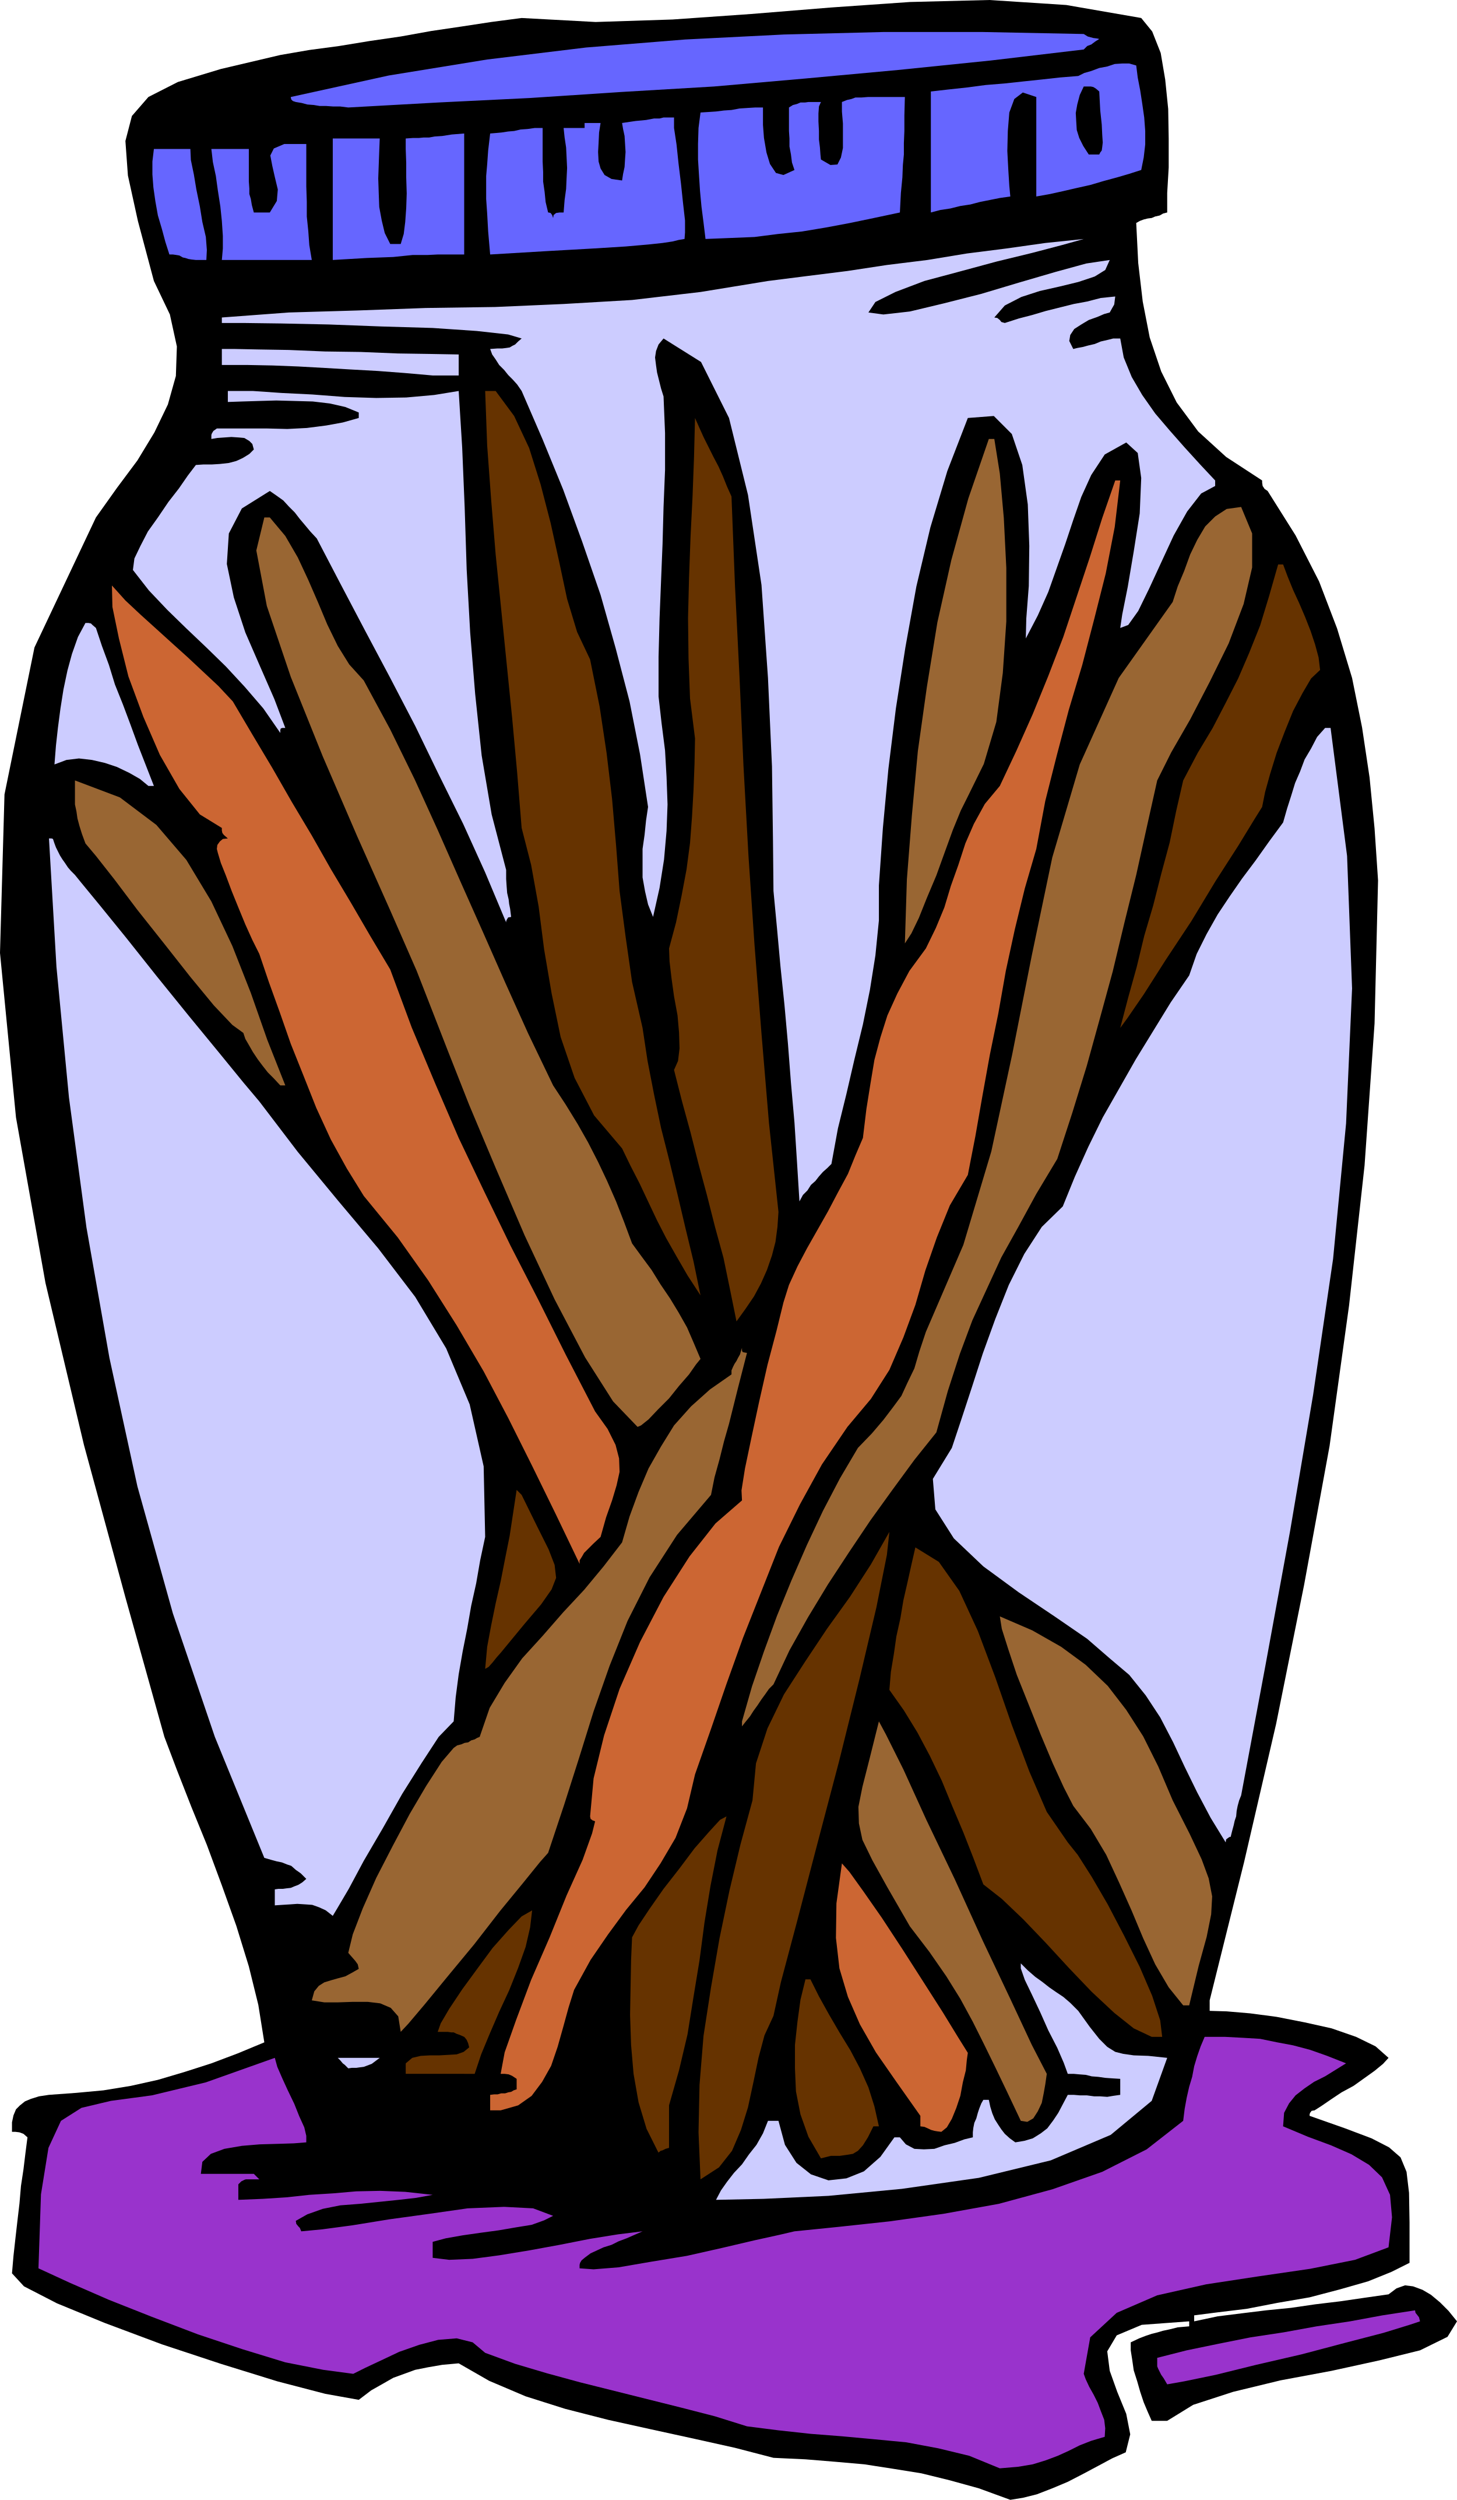
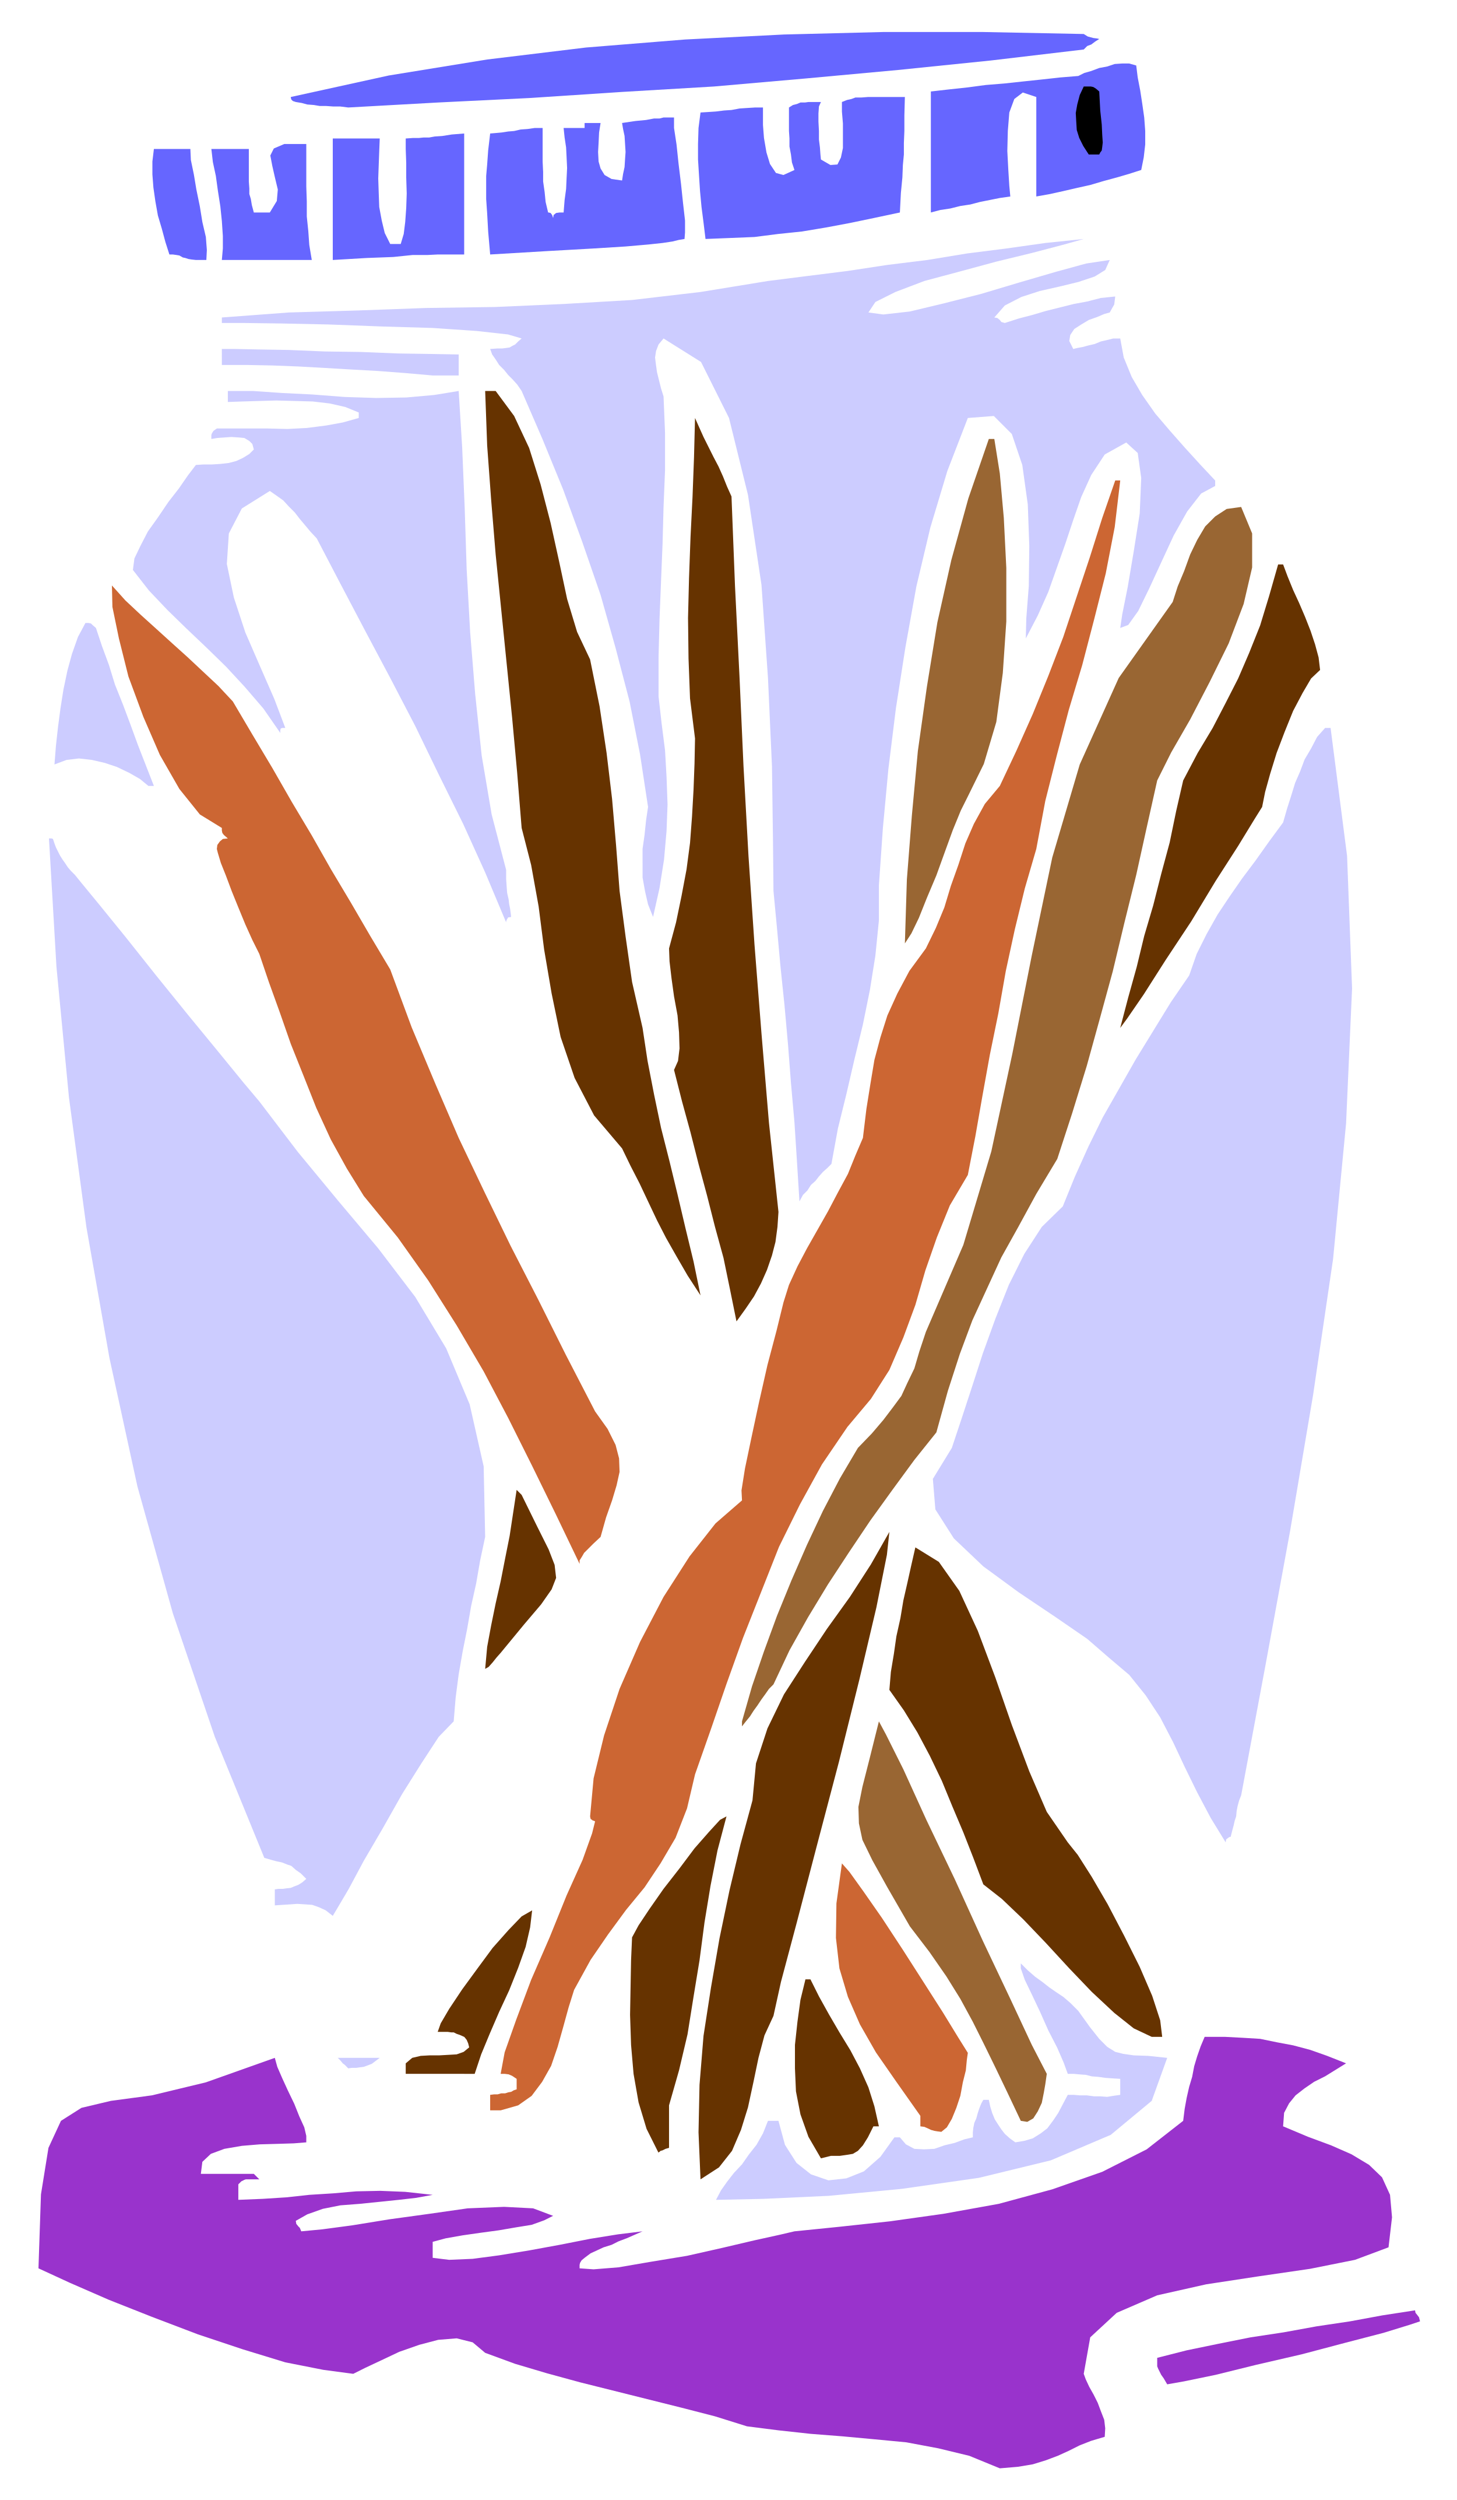
<svg xmlns="http://www.w3.org/2000/svg" height="480" viewBox="0 0 209.952 360" width="279.936">
-   <path style="fill:#000" d="m338.246 600.945-4.536-1.656-4.176-1.152-4.104-1.008-4.032-.648-4.176-.648-4.104-.36-4.392-.36-4.608-.216-5.544-1.44-5.832-1.296-6.264-1.368-6.192-1.368-6.192-1.584-5.688-1.8-5.256-2.232-4.392-2.52-2.376.216-2.088.36-1.8.36-1.584.576-1.584.576-1.512.864-1.656.936-1.8 1.368-4.824-.864-6.912-1.8-8.136-2.52-8.496-2.808-8.28-3.096-6.84-2.808-4.752-2.448-1.728-1.872.216-2.52.288-2.592.288-2.52.288-2.448.216-2.52.36-2.376.288-2.376.288-2.232-.576-.504-.576-.216-.576-.072h-.504v-1.368l.216-1.008.36-.864.576-.576.72-.576.864-.36 1.152-.36 1.44-.216 3.96-.288 3.888-.36 3.96-.648 3.888-.864 3.888-1.152 3.816-1.224 3.816-1.44 3.816-1.584-.864-5.4-1.368-5.544-1.8-5.832-2.088-5.832-2.16-5.832-2.232-5.472-2.088-5.328-1.8-4.752-5.616-20.088-5.976-21.96-5.544-23.328-4.248-23.832-2.304-23.688.648-22.824 4.32-21.168 8.856-18.72 3.024-4.248 2.952-3.96 2.448-4.032 1.944-4.032 1.152-4.104.144-4.248-1.008-4.608-2.304-4.824-2.304-8.64-1.44-6.552-.36-4.968.936-3.6 2.376-2.736 4.248-2.16 6.192-1.872 8.568-2.016 4.176-.72 4.32-.576 4.392-.72 4.464-.648 4.392-.792 4.392-.648 4.248-.648 4.392-.576 10.656.576 11.088-.36 11.304-.792 11.52-.936 11.376-.792 11.448-.288 11.088.72 10.8 1.872 1.584 1.944 1.224 3.096.648 3.816.432 4.248.072 4.248v4.176l-.216 3.672v2.808l-.576.144-.504.288-.648.144-.504.216-.576.072-.576.144-.576.216-.504.288.288 5.76.648 5.544 1.008 5.184 1.656 4.896 2.232 4.464 3.096 4.176 4.032 3.672 5.184 3.384v.288l.072.504.288.432.432.288 4.032 6.408 3.384 6.624 2.592 6.768 2.16 7.128 1.44 7.128 1.08 7.2.72 7.344.504 7.488-.504 20.592-1.44 20.448-2.232 20.16-2.808 20.232-3.672 20.016-4.032 20.016-4.608 19.872-4.968 19.944v1.512l2.448.072 3.384.288 3.816.504 4.032.792 3.888.864 3.528 1.224 2.808 1.368 1.872 1.656-.792.864-1.224 1.008-1.512 1.08-1.512 1.08-1.728.936-1.512 1.008-1.368.936-1.008.648-.432.072-.216.288-.072.216v.216l5.112 1.8 3.816 1.44 2.52 1.296 1.656 1.44.864 2.088.36 3.024.072 4.248v5.832l-2.592 1.296-3.384 1.368-4.032 1.152-4.392 1.152-4.608.792-4.464.864-4.176.504-3.384.432v.864l3.384-.72 3.456-.432 3.528-.432 3.6-.36 3.456-.504 3.6-.432 3.456-.504 3.528-.504 1.152-.864 1.224-.432 1.152.144 1.368.504 1.224.72 1.296 1.08 1.224 1.224 1.224 1.512-1.368 2.232-3.96 1.944-5.832 1.44-6.912 1.512-7.344 1.368-6.84 1.656-5.76 1.872-3.744 2.304h-2.232l-.576-1.296-.576-1.368-.504-1.512-.432-1.512-.504-1.584-.216-1.512-.216-1.368v-1.152l1.224-.576.936-.36.864-.288.864-.216.72-.216 1.008-.216 1.152-.288 1.656-.144v-.72l-6.84.504-3.6 1.512-1.368 2.304.36 2.808 1.08 3.024 1.296 3.168.576 2.952-.648 2.592-1.944.864-2.016 1.08-2.16 1.152-2.232 1.152-2.232.936-2.232.864-2.016.504z" transform="translate(-192.662 -240.945)" />
  <path style="fill:#93c" d="m336.734 596.409-4.392-1.8-4.464-1.08-4.608-.864-4.536-.432-4.68-.432-4.608-.36-4.608-.504-4.536-.576-4.608-1.44-4.752-1.224-4.896-1.224-4.896-1.224-4.896-1.224-4.752-1.296-4.608-1.368-4.32-1.584-1.8-1.512-2.304-.576-2.664.216-2.736.72-2.88 1.008-2.592 1.224-2.304 1.08-1.728.864-4.32-.576-5.472-1.08-6.12-1.872-6.48-2.16-6.624-2.52-6.192-2.448-5.616-2.448-4.536-2.088.36-10.656 1.08-6.696 1.8-3.888 2.952-1.872 4.248-1.008 5.904-.792 7.776-1.872 9.936-3.528.36 1.296.72 1.656.792 1.728.936 1.944.72 1.8.72 1.584.288 1.224v.936l-1.8.144-2.304.072-2.592.072-2.592.216-2.52.432-1.944.72-1.224 1.152-.216 1.728h7.632l.072.072.216.216.504.504h-1.944l-.216.072-.432.216-.432.432v2.232l3.528-.144 3.384-.216 3.312-.36 3.456-.216 3.312-.288 3.456-.072 3.6.144 3.96.432-2.376.432-2.52.288-2.808.288-2.808.288-2.808.216-2.52.504-2.232.792-1.656.936.072.432.288.36.216.216.216.504 3.024-.288 4.32-.576 5.328-.864 5.76-.792 5.544-.792 5.256-.216 4.176.216 2.88 1.08-1.296.648-1.8.648-2.232.36-2.52.432-2.664.36-2.52.36-2.448.432-1.872.504v2.304l2.376.288 3.384-.144 3.816-.504 4.392-.72 4.32-.792 4.392-.864 4.032-.648 3.528-.432-1.152.504-1.152.504-1.152.432-1.008.504-1.152.36-.936.432-.936.432-.864.648-.432.36-.216.36-.072.288v.504l2.016.144 3.6-.288 4.608-.792 5.256-.864 5.112-1.152 4.608-1.08 3.6-.792 2.16-.504 6.408-.648 7.344-.792 7.704-1.08 7.992-1.44 7.704-2.088 7.2-2.52 6.408-3.24 5.256-4.104.216-1.728.288-1.584.36-1.584.432-1.44.288-1.512.432-1.44.504-1.44.576-1.368h2.88l2.736.144 2.376.144 2.448.504 2.304.432 2.448.648 2.448.864 2.736 1.08-1.512.936-1.512.936-1.584.792-1.368.936-1.296 1.008-.936 1.152-.72 1.368-.144 1.944 3.6 1.512 3.312 1.224 2.952 1.296 2.52 1.512 1.872 1.8 1.152 2.52.288 3.24-.504 4.32-4.824 1.8-6.48 1.296-7.416 1.08-7.56 1.152-7.056 1.584-5.832 2.52-3.816 3.528-.936 5.256.288.792.504 1.08.648 1.152.576 1.152.432 1.152.504 1.296.144 1.224-.072 1.224-1.944.576-1.656.648-1.584.792-1.584.72-1.728.648-1.872.576-2.16.36z" transform="translate(-192.662 -240.945)" />
  <path style="fill:#93c" d="m360.854 584.313-.504-.864-.36-.504-.288-.576-.144-.288-.144-.36v-1.224l4.248-1.08 4.536-.936 4.68-.936 4.752-.72 4.752-.864 4.824-.72 4.68-.864 4.68-.72.072.36.288.36.216.288.144.576-1.512.504-3.744 1.152-5.544 1.44-6.264 1.656-6.552 1.512-5.832 1.44-4.536.936z" transform="translate(-192.662 -240.945)" />
  <path style="fill:#ccf" d="m295.838 557.745.72-1.368.864-1.224 1.008-1.296 1.152-1.224 1.008-1.44 1.08-1.368.936-1.656.72-1.8h1.512l.936 3.456 1.656 2.592 2.088 1.656 2.52.864 2.592-.288 2.52-1.008 2.376-2.088 2.016-2.808h.792l.864 1.008 1.224.648 1.368.072 1.512-.072 1.44-.504 1.512-.36 1.368-.504 1.224-.288v-.72l.072-.648.144-.72.288-.648.216-.792.216-.648.288-.72.288-.504h.792l.216 1.008.288.936.36.864.504.792.432.648.504.648.72.648.792.576 1.296-.216 1.224-.36 1.152-.72.936-.72.864-1.152.72-1.08.72-1.368.648-1.224h.864l.864.072h1.008l1.08.144h.864l1.008.072.864-.144 1.008-.144v-2.304l-1.152-.072-1.008-.072-1.008-.144-.936-.072-.864-.216-.936-.072-.792-.072h-.864l-.576-1.584-.936-2.16-1.296-2.52-1.152-2.592-1.224-2.592-1.008-2.088-.576-1.656v-.72l1.008 1.008 1.08.936 1.008.72 1.008.792.936.648 1.08.72 1.008.864 1.152 1.152 1.656 2.304 1.368 1.728 1.152 1.152 1.152.72 1.152.288 1.512.216 2.088.072 2.736.288-2.232 6.192-5.904 4.896-8.64 3.672-10.368 2.52-11.088 1.584-10.584 1.008-9.36.432z" transform="translate(-192.662 -240.945)" />
  <path style="fill:#630" d="m293.606 554.793-.288-6.768.144-6.84.576-7.056 1.08-6.984 1.224-7.056 1.44-6.912 1.584-6.624 1.728-6.336.504-5.328 1.656-5.04 2.376-4.896 3.024-4.68 3.168-4.752 3.312-4.608 3.024-4.68 2.664-4.68-.36 3.312-1.512 7.56-2.448 10.368-2.952 11.88-3.168 12.024-2.88 11.016-2.304 8.64-1.08 4.896-1.296 2.808-.864 3.24-.72 3.456-.792 3.672-1.008 3.24-1.296 3.024-1.872 2.376zm17.352-3.024-1.8-3.096-1.152-3.24-.648-3.312-.144-3.312v-3.384l.36-3.312.432-3.168.72-2.952h.72l1.224 2.448 1.44 2.592 1.512 2.592 1.584 2.592 1.368 2.592 1.224 2.736.864 2.736.648 2.88h-.792l-.792 1.584-.72 1.152-.72.792-.72.432-.864.144-1.008.144h-1.296zm-23.4-.792-1.728-3.456-1.152-3.816-.72-4.104-.36-4.176-.144-4.32.072-3.96.072-3.888.144-3.312.936-1.728 1.584-2.376 2.016-2.88 2.304-2.952 2.16-2.88 2.088-2.376 1.584-1.728.936-.504-1.296 4.896-1.008 5.112-.864 5.256-.72 5.472-.864 5.256-.864 5.4-1.224 5.184-1.44 5.04v6.12l-.504.144-.432.216-.288.072-.144.144-.144.072z" transform="translate(-192.662 -240.945)" />
  <path style="fill:#c63" d="m328.31 547.953-.576-.072-.432-.072-.504-.144-.288-.144-.648-.288-.576-.072v-1.512l-3.456-4.896-2.952-4.248-2.304-4.032-1.728-3.96-1.224-4.104-.504-4.392.072-4.968.792-5.76 1.08 1.224 2.016 2.808 2.664 3.816 3.024 4.608 2.952 4.608 2.808 4.392 2.16 3.528 1.44 2.304-.144 1.008-.144 1.512-.432 1.728-.36 1.944-.576 1.728-.648 1.584-.72 1.224z" transform="translate(-192.662 -240.945)" />
  <path style="fill:#963" d="m339.758 546.369-1.944-4.104-1.728-3.6-1.656-3.384-1.584-3.168-1.8-3.312-2.016-3.24-2.448-3.528-2.808-3.672-3.24-5.616-2.16-3.888-1.44-2.952-.504-2.376-.072-2.376.576-2.88 1.008-3.96 1.368-5.472 1.008 1.872 2.52 5.04 3.312 7.272 4.104 8.568 4.032 8.856 3.96 8.352 3.096 6.624 2.16 4.176-.072.504-.144 1.008-.216 1.224-.288 1.44-.576 1.224-.648 1.008-.864.504z" transform="translate(-192.662 -240.945)" />
  <path style="fill:#c63" d="M264.806 544.857h-1.512v-2.232l.576-.072h.504l.504-.144h.576l.432-.144.432-.072.36-.216.432-.144v-1.512l-.648-.432-.504-.216-.576-.072h-.576l.576-3.096 1.656-4.68 2.16-5.76 2.664-6.12 2.448-6.048 2.304-5.112 1.368-3.816.432-1.728-.144-.072-.216-.072-.288-.216-.072-.36.504-5.472 1.512-6.192 2.232-6.696 2.952-6.768 3.384-6.48 3.744-5.832 3.744-4.752 3.816-3.312-.072-1.44.504-3.168.936-4.464 1.08-5.04 1.224-5.4 1.296-4.896 1.008-4.104.792-2.52 1.224-2.664 1.368-2.592 1.512-2.664 1.512-2.664 1.44-2.736 1.44-2.664 1.08-2.664 1.08-2.52.504-4.176.576-3.6.576-3.456.864-3.24 1.008-3.168 1.44-3.168 1.728-3.24 2.376-3.24 1.44-2.952 1.224-2.952.936-3.096 1.08-3.024 1.008-3.096 1.224-2.808 1.584-2.88 2.16-2.592 2.376-5.04 2.376-5.328 2.232-5.472 2.16-5.616 1.944-5.832 1.872-5.616 1.8-5.688 1.872-5.4h.72l-.792 6.696-1.296 6.696-1.656 6.552-1.728 6.624-1.944 6.48-1.728 6.552-1.656 6.552-1.296 6.912-1.656 5.688-1.44 5.904-1.296 5.976-1.08 6.12-1.224 5.976-1.08 5.976-1.008 5.76-1.08 5.544-2.592 4.392-1.872 4.608-1.656 4.752-1.44 4.968-1.728 4.68-2.016 4.68-2.664 4.176-3.384 4.032-3.672 5.4-3.168 5.76-3.024 6.12-2.592 6.552-2.592 6.552-2.376 6.624-2.232 6.48-2.304 6.552-1.152 4.896-1.656 4.248-2.16 3.672-2.304 3.456-2.664 3.24-2.592 3.528-2.52 3.672-2.376 4.32-.792 2.52-.792 2.88-.792 2.808-.936 2.736-1.296 2.304-1.512 2.016-1.944 1.368z" transform="translate(-192.662 -240.945)" />
  <path style="fill:#630" d="M259.55 539.6h-8.424v-1.51l.936-.792 1.224-.288 1.296-.072h1.368l1.296-.072 1.224-.072 1.008-.36.792-.648-.144-.576-.216-.504-.288-.36-.072-.072-.648-.288-.432-.144-.432-.216h-.36l-.504-.072h-1.44l.432-1.224 1.224-2.088 1.872-2.808 2.16-2.952 2.232-3.024 2.304-2.592 1.872-1.944 1.512-.864-.288 2.448-.648 2.808-1.08 3.024-1.296 3.24-1.44 3.096-1.368 3.168-1.224 2.952-.936 2.808h-1.44z" transform="translate(-192.662 -240.945)" />
  <path style="fill:#ccf" d="m242.846 538.809-.504-.504-.288-.216-.36-.432-.36-.36h6.048l-.576.432-.576.432-.576.216-.576.216-.576.072-.504.072h-.648z" transform="translate(-192.662 -240.945)" />
  <path style="fill:#630" d="m358.622 534.273-2.592-1.224-2.808-2.232-3.24-3.024-3.24-3.384-3.384-3.672-3.24-3.384-3.096-2.952-2.664-2.088-1.44-3.816-1.44-3.672-1.584-3.744-1.512-3.672-1.728-3.6-1.8-3.384-1.944-3.168-2.088-2.952.216-2.592.432-2.592.36-2.52.576-2.592.432-2.592.576-2.52.576-2.592.576-2.52 3.384 2.088 2.952 4.176 2.664 5.76 2.52 6.696 2.376 6.84 2.52 6.696 2.52 5.832 3.024 4.392 1.44 1.8 2.016 3.168 2.304 3.96 2.376 4.536 2.232 4.464 1.8 4.176 1.152 3.528.288 2.376h-1.152z" transform="translate(-192.662 -240.945)" />
-   <path style="fill:#963" d="m250.406 533.553-.36-2.232-1.08-1.224-1.512-.648-1.8-.216h-2.16l-2.088.072h-2.016l-1.8-.288.36-1.296.648-.792.792-.504.936-.288 1.008-.288 1.08-.288.936-.504 1.008-.576-.144-.648-.36-.504-.504-.576-.504-.576.648-2.664 1.44-3.744 1.944-4.392 2.376-4.608 2.448-4.608 2.376-4.032 2.232-3.456 1.728-2.016.504-.36.576-.144.504-.216.504-.072.432-.288.504-.144.36-.216.36-.144 1.44-4.176 2.16-3.6 2.52-3.528 2.952-3.24 2.952-3.384 3.024-3.24 2.808-3.384 2.664-3.456 1.08-3.744 1.296-3.528 1.44-3.384 1.8-3.168 1.872-3.024 2.448-2.736 2.736-2.448 3.096-2.16v-.576l.216-.504.216-.432.288-.432.216-.432.288-.504.144-.504.144-.432v.36l.072.216.216.072.432.072-.648 2.52-.648 2.52-.648 2.592-.648 2.592-.72 2.52-.648 2.592-.72 2.592-.504 2.52-4.896 5.76-3.96 6.12-3.168 6.264-2.592 6.48-2.304 6.552-2.088 6.696-2.16 6.768-2.304 6.912-1.152 1.296-2.448 3.024-3.312 4.032-3.744 4.824-3.816 4.608-3.312 4.032-2.376 2.808zm112.752-3.816-2.088-2.592-1.944-3.312-1.728-3.744-1.656-3.96-1.8-4.032-1.872-4.032-2.232-3.744-2.52-3.312-1.368-2.664-1.584-3.456-1.728-4.104-1.728-4.32-1.728-4.32-1.224-3.672-.936-2.952-.288-1.8 4.68 2.016 4.176 2.376 3.528 2.592 3.168 3.024 2.664 3.456 2.448 3.816 2.16 4.32 2.088 4.896 2.448 4.824 1.728 3.672 1.008 2.736.504 2.592-.144 2.592-.648 3.24-1.152 4.176-1.368 5.688h-.792z" transform="translate(-192.662 -240.945)" />
  <path style="fill:#ccf" d="m240.614 516.849-1.008-.792-.936-.432-1.008-.36-1.008-.072-1.152-.072-1.008.072-1.152.072-1.08.072v-2.304l.504-.072h.648l.504-.072.648-.072.504-.216.576-.216.576-.36.576-.504-.792-.792-.72-.504-.648-.576-.648-.216-.72-.288-.72-.144-.792-.216-1.008-.288-7.128-17.424-6.048-17.784L212.462 455l-4.032-18.504-3.312-18.792-2.52-18.72-1.8-18.792-1.08-18.504h.36l.216.072.072.216.144.432.216.576.288.576.288.576.36.576.36.504.432.648.432.504.576.576.936 1.152 2.664 3.24 3.744 4.608 4.464 5.616 4.608 5.688 4.32 5.256 3.528 4.32 2.304 2.736 5.544 7.272 5.832 7.056 5.76 6.84 5.328 6.984 4.464 7.416 3.384 8.064 2.016 8.928.216 10.152-.72 3.384-.576 3.312-.72 3.24-.576 3.312-.648 3.24-.576 3.312-.432 3.312-.288 3.456-2.16 2.232-2.448 3.744-2.808 4.464-2.808 4.968-2.736 4.68-2.16 4.032-1.656 2.808zm128.664-10.584-2.16-3.528-1.944-3.672-1.8-3.672-1.656-3.528-1.872-3.6-2.088-3.168-2.376-2.952-2.808-2.376-3.24-2.808-4.608-3.168-5.256-3.528-5.112-3.744-4.248-4.032-2.664-4.176-.36-4.392 2.736-4.464 1.368-4.104 1.512-4.608 1.584-4.896 1.8-4.968 1.944-4.896 2.232-4.464 2.52-3.888 3.024-2.952 1.728-4.248 1.944-4.32 2.088-4.248 2.376-4.176 2.376-4.176 2.52-4.104 2.52-4.104 2.664-3.888 1.08-3.096 1.44-2.88 1.584-2.808 1.728-2.592 1.8-2.592 1.944-2.592 1.944-2.736 2.016-2.736.576-2.016.576-1.8.576-1.872.72-1.656.648-1.728.936-1.584.864-1.656 1.152-1.296h.792l2.376 18.432.72 19.08-.864 19.44-1.872 19.512-2.88 19.584-3.312 19.584-3.528 19.224-3.528 18.864-.288.72-.216.792-.144.72-.072.792-.216.648-.144.648-.216.792-.216.864h-.144l-.216.144-.288.216z" transform="translate(-192.662 -240.945)" />
  <path style="fill:#963" d="M299.582 489.56v-.719l1.44-5.04 1.728-5.04 1.872-5.112 2.088-5.112 2.232-5.112 2.304-4.896 2.448-4.68 2.592-4.392 2.016-2.088 1.656-1.944 1.368-1.8 1.224-1.656.864-1.872 1.008-2.088.72-2.448.936-2.808 5.4-12.528 4.032-13.464 3.024-14.04 2.808-14.184 2.952-14.112 3.96-13.392 5.616-12.456 7.776-10.944.72-2.232.936-2.232.864-2.376 1.008-2.088 1.152-1.944 1.44-1.44 1.656-1.08 2.088-.288 1.584 3.816v4.896l-1.224 5.256-2.16 5.688-2.736 5.544-2.808 5.4-2.736 4.752-2.016 4.032-1.512 6.768-1.512 6.84-1.728 6.984-1.656 6.912-1.872 6.84-1.872 6.768-2.088 6.768-2.16 6.624-3.024 5.04-2.592 4.752-2.448 4.392-2.088 4.536-2.088 4.536-1.8 4.824-1.728 5.328-1.656 5.976-3.168 3.96-3.168 4.32-3.168 4.392-3.096 4.608-3.024 4.608-2.88 4.752-2.664 4.752-2.304 4.896-.648.648-.504.72-.576.792-.576.864-.576.792-.504.792-.648.792z" transform="translate(-192.662 -240.945)" />
  <path style="fill:#630" d="m262.574 481.28.288-3.167.576-3.096.648-3.168.72-3.168.648-3.312.648-3.24.504-3.312.504-3.312.072.072.216.216.432.432 2.232 4.536 1.656 3.312.864 2.232.216 1.872-.648 1.656-1.512 2.16-2.448 2.88-3.384 4.104-.576.648-.576.72-.576.648z" transform="translate(-192.662 -240.945)" />
  <path style="fill:#c63" d="m276.182 466.16-3.456-7.2-3.384-6.911-3.456-6.912-3.528-6.696-3.888-6.624-4.104-6.48-4.392-6.192-4.896-5.976-2.448-3.96-2.304-4.176-2.088-4.536-1.8-4.536-1.872-4.68-1.584-4.536-1.584-4.392-1.368-4.032-1.008-2.016-1.008-2.232-1.008-2.448-.936-2.304-.864-2.304-.72-1.8-.432-1.44-.144-.576.072-.576.36-.504.432-.36.72-.072-.576-.504-.216-.288-.072-.36v-.36l-3.168-1.944-2.952-3.672-2.808-4.896-2.376-5.472-2.16-5.832-1.368-5.472-.936-4.536-.072-3.096 1.944 2.16 2.232 2.088 2.232 2.016 2.304 2.088 2.16 1.944 2.232 2.088 2.232 2.088 2.088 2.232 2.808 4.752 2.88 4.824 2.808 4.896 2.88 4.824 2.736 4.824 2.88 4.824 2.808 4.824 2.88 4.824 3.096 8.352 3.384 8.064 3.384 7.848 3.744 7.848 3.744 7.704 3.96 7.704 3.96 7.92 4.248 8.208 1.8 2.52 1.152 2.304.504 1.944.072 1.944-.432 1.944-.648 2.16-.864 2.448-.792 2.808-1.08 1.008-.792.792-.504.504-.288.504-.36.576z" transform="translate(-192.662 -240.945)" />
-   <path style="fill:#963" d="m284.534 446.433-3.528-3.672-4.032-6.336-4.392-8.352-4.32-9.216-4.176-9.72-3.816-9.072-3.096-7.848-2.16-5.544-2.304-5.904-3.816-8.712-4.752-10.656-4.968-11.52-4.608-11.448-3.456-10.224-1.512-7.992 1.152-4.752h.792l2.232 2.664 1.8 3.096 1.512 3.24 1.44 3.312 1.296 3.096 1.512 3.096 1.656 2.664 2.088 2.304 3.816 7.056 3.528 7.2 3.312 7.272 3.24 7.344 3.24 7.272 3.24 7.344 3.312 7.344 3.6 7.488 1.8 2.736 1.728 2.808 1.512 2.664 1.44 2.808 1.296 2.736 1.296 2.952 1.152 2.952 1.152 3.096 1.368 1.872 1.44 1.944 1.296 2.088 1.368 2.016 1.224 2.016 1.224 2.16.936 2.16 1.008 2.376-.648.792-1.008 1.44-1.44 1.656-1.44 1.8-1.584 1.584-1.368 1.44-1.08.864z" transform="translate(-192.662 -240.945)" />
  <path style="fill:#630" d="m298.79 431.24-.936-4.607-.936-4.536-1.224-4.464-1.152-4.536-1.224-4.536-1.152-4.536-1.224-4.464-1.152-4.536.576-1.296.216-1.8-.072-2.304-.216-2.448-.504-2.736-.36-2.592-.288-2.448-.072-1.872 1.008-3.744.792-3.816.72-3.816.504-3.816.288-3.816.216-3.816.144-3.816.072-3.6-.72-5.76-.216-5.76-.072-5.832.144-5.76.216-5.904.288-5.76.216-5.76.144-5.616.576 1.296.648 1.44.72 1.44.72 1.44.72 1.368.648 1.44.576 1.44.648 1.44.504 12.888.648 13.032.576 12.888.72 12.96.864 12.744 1.008 12.816 1.08 12.888 1.368 12.816-.144 2.16-.288 2.16-.504 1.944-.72 2.088-.864 1.944-1.008 1.872-1.224 1.8zm-5.184-3.743-1.872-2.88-1.584-2.736-1.512-2.664-1.296-2.52-1.296-2.736-1.224-2.592-1.296-2.52-1.224-2.52-4.032-4.752-2.808-5.4-2.016-5.904-1.296-6.264-1.08-6.336-.792-6.192-1.08-5.976-1.368-5.328-.648-7.992-.72-7.848-.792-7.848-.792-7.848-.792-7.848-.648-7.848-.576-7.848-.288-7.848h1.512l2.664 3.6 2.16 4.608 1.656 5.256 1.44 5.544 1.224 5.544 1.152 5.4 1.44 4.752 1.872 3.96 1.368 6.768 1.008 6.696.792 6.624.576 6.696.504 6.552.864 6.552.936 6.552 1.512 6.624.72 4.752.936 4.824 1.008 4.824 1.224 4.824 1.152 4.752 1.152 4.896 1.152 4.752z" transform="translate(-192.662 -240.945)" />
  <path style="fill:#ccf" d="m307.862 413.96-.36-5.76-.36-5.615-.504-5.688-.432-5.616-.504-5.616-.576-5.544-.504-5.544-.504-5.328-.072-7.272-.144-10.656-.576-12.744-.936-13.392-1.944-12.96-2.736-11.088-4.032-8.064-5.4-3.384-.72.864-.36.936-.144.936.144 1.152.144 1.008.288 1.152.288 1.152.36 1.152.216 5.256v5.328l-.216 5.328-.144 5.328-.216 5.328-.216 5.4-.144 5.544v5.688l.432 3.816.504 3.96.216 3.816.144 3.96-.144 3.816-.36 4.104-.648 4.104-.936 4.176-.72-1.8-.432-1.872-.36-2.016V363.2l.288-2.016.216-2.088.288-1.944-1.152-7.56-1.512-7.632-2.016-7.704-2.16-7.632-2.664-7.704-2.736-7.488-2.952-7.2-3.024-6.984-.648-.936-.648-.72-.648-.648-.576-.72-.72-.72-.504-.792-.504-.72-.288-.792 1.008-.072h.72l.576-.072.504-.072.36-.216.432-.216.432-.432.504-.432-1.944-.576-4.536-.504-6.336-.432-7.344-.216-7.632-.288-6.84-.144-5.472-.072h-3.096v-.791l9.648-.72 9.864-.288 9.864-.36 10.008-.144 9.864-.432 9.864-.576 9.864-1.152 9.72-1.584 5.688-.72 5.76-.72 5.688-.864 5.832-.72 5.688-.936 5.688-.72 5.616-.792 5.544-.576-3.096.864-4.392 1.152-5.04 1.224-5.328 1.44-5.112 1.368-4.176 1.584-2.88 1.44-1.008 1.512 2.16.288 3.816-.432 4.824-1.152 5.4-1.368 5.544-1.656 5.184-1.512 4.464-1.224 3.384-.504-.648 1.44-1.512.936-2.376.792-2.664.648-2.88.648-2.664.864-2.376 1.224-1.512 1.728.432.072.36.288.216.288.504.144 2.016-.648 1.944-.504 1.944-.576 2.016-.504 2.016-.504 1.944-.36 1.944-.504 2.088-.216-.072.576-.072.576-.288.504-.36.648-.792.216-1.008.432-1.224.432-1.08.648-1.008.648-.576.864-.144.864.576 1.152.576-.144.792-.144.792-.216.936-.216.864-.36.936-.216.864-.216h1.008l.504 2.736 1.152 2.808 1.512 2.592 1.872 2.664 2.088 2.448 2.16 2.448 2.232 2.448 2.16 2.304v.792l-2.016 1.08-2.016 2.592-1.944 3.456-1.8 3.888-1.728 3.744-1.584 3.24-1.44 2.016-1.152.432.288-1.944.792-3.96.864-5.112.864-5.472.216-5.112-.504-3.6-1.656-1.512-3.096 1.728-1.944 2.952-1.44 3.168-1.152 3.312-1.152 3.456-1.224 3.456-1.224 3.456-1.512 3.384-1.728 3.312.072-2.88.36-4.68.072-5.76-.216-5.976-.792-5.688-1.512-4.464-2.592-2.592-3.744.288-2.952 7.632-2.448 8.136-2.016 8.496-1.584 8.784-1.368 8.784-1.08 8.712-.792 8.496-.576 8.28v5.04l-.504 5.04-.792 4.968-1.008 4.968-1.224 5.04-1.152 4.968-1.224 4.968-.936 5.112-.576.576-.648.576-.576.648-.504.648-.648.576-.504.792-.648.648z" transform="translate(-192.662 -240.945)" />
-   <path style="fill:#963" d="m233.054 397.257-.936-1.008-.864-.864-.792-1.008-.648-.864-.72-1.08-.576-1.008-.504-.864-.288-.864-1.584-1.152-2.664-2.808-3.384-4.104-3.744-4.752-3.888-4.896-3.312-4.392-2.664-3.384-1.512-1.8-.504-1.368-.36-1.152-.288-1.08-.144-1.008-.216-1.008v-3.456l6.48 2.448 5.256 3.96 4.32 5.04 3.6 5.976 3.024 6.408 2.664 6.768 2.376 6.768 2.592 6.552h-.648z" transform="translate(-192.662 -240.945)" />
  <path style="fill:#630" d="m354.086 388.977 1.152-4.392 1.224-4.392 1.08-4.464 1.296-4.392 1.152-4.536 1.224-4.536.936-4.536 1.008-4.392 2.088-3.96 2.16-3.6 1.872-3.6 1.8-3.528 1.584-3.672 1.584-3.96 1.296-4.248 1.296-4.536h.72l.648 1.728.792 1.944.864 1.872.864 2.016.792 2.016.648 1.944.504 1.872.216 1.8-1.296 1.224-1.224 2.088-1.368 2.592-1.224 3.024-1.152 3.024-.936 3.024-.72 2.592-.432 2.16-1.08 1.728-2.376 3.888-3.24 5.04-3.528 5.832-3.672 5.544-3.168 4.968-2.376 3.456z" transform="translate(-192.662 -240.945)" />
  <path style="fill:#963" d="m323.054 376.809.288-9.216.72-9.216.864-9.288 1.296-9.216 1.512-9.288 2.016-9 2.448-8.856 2.952-8.568h.792l.792 4.968.576 6.408.36 7.2v7.704l-.504 7.416-.936 7.056-1.8 6.048-2.304 4.68-1.008 2.016-1.152 2.808-1.152 3.168-1.224 3.384-1.368 3.24-1.152 2.88-1.08 2.232z" transform="translate(-192.662 -240.945)" />
  <path style="fill:#ccf" d="m265.598 373.785-3.024-7.2-3.168-6.984-3.528-7.128-3.384-6.984-3.6-6.912-3.6-6.768-3.6-6.84-3.384-6.48-.936-1.008-.72-.864-.792-.936-.72-.936-.864-.864-.792-.864-1.008-.72-.936-.648-4.032 2.52-1.872 3.6-.288 4.392 1.008 4.824 1.656 5.04 2.16 4.968 2.016 4.608 1.584 4.176h-.432l-.216.072-.072.216v.432l-2.448-3.528-2.664-3.096-2.736-2.952-2.808-2.736-2.88-2.736-2.736-2.664-2.664-2.808-2.304-2.952.216-1.656.864-1.8 1.08-2.088 1.44-2.016 1.512-2.232 1.512-1.944 1.296-1.872 1.152-1.512 1.08-.072h1.224l1.152-.072 1.296-.144 1.08-.288.936-.432.936-.576.648-.648-.216-.792-.432-.432-.72-.432-.792-.072-1.08-.072-1.008.072-1.008.072-.864.144v-.576l.072-.216.216-.36.504-.36h7.272l2.88.072 2.808-.144 2.808-.36 2.376-.432 2.304-.648v-.792l-1.944-.792-2.232-.504-2.448-.288-2.592-.072-2.664-.072-2.52.072-2.376.072-2.088.072v-1.584h3.6l4.176.288 4.392.216 4.68.36 4.536.144 4.32-.072 4.032-.36 3.528-.576.504 8.136.36 8.64.288 8.928.504 9.072.72 8.856.936 8.856 1.44 8.496 2.088 7.992v1.296l.072 1.08.072.936.216.936.072.648.144.72.072.576.072.576-.432.072-.216.36-.072.216zm-51.552-19.656-1.224-1.008-1.512-.864-1.8-.864-1.728-.576-1.872-.432-1.872-.216-1.8.216-1.728.648.216-2.736.288-2.592.36-2.736.432-2.736.576-2.736.648-2.376.864-2.448 1.08-2.016h.432l.36.072.216.216.504.432.864 2.592 1.008 2.736.864 2.808 1.152 2.88 1.08 2.88 1.08 2.952 1.152 2.952 1.152 2.952h-.72zm40.968-59.112-4.104-.36-3.816-.288-3.888-.216-3.672-.216-3.888-.216-3.672-.144-3.672-.072h-3.672V291.2h1.872l3.456.072 4.32.072 5.184.216 5.184.072 5.328.216 4.752.072 4.032.072v3.024h-3.528z" transform="translate(-192.662 -240.945)" />
  <path style="fill:#66f" d="M235.286 278.385H224.63l.144-1.656v-1.8l-.144-2.16-.216-2.088-.36-2.304-.288-2.088-.432-2.016-.216-1.872h5.4v4.68l.072 1.008v.792l.216.72.144.864.288 1.08h2.304l1.008-1.656.144-1.656-.432-1.8-.36-1.584-.288-1.512.504-1.008 1.512-.648h3.168v6.12l.072 2.16v2.16l.216 2.088.144 2.016.36 2.16h-1.944zm5.328 0v-17.496h6.768l-.072 1.8-.072 1.944-.072 2.016.072 2.16.072 1.944.36 1.944.432 1.8.792 1.584h1.512l.432-1.44.216-1.728.144-2.016.072-2.088-.072-2.304v-2.088l-.072-2.016v-1.512l1.008-.072h.864l.72-.072h.792l.792-.144 1.08-.072 1.368-.216 1.8-.144v17.424h-3.816l-1.44.072h-2.16l-2.808.288-3.816.144zm-19.728 0-.648-.072-.432-.072-.432-.144-.36-.072-.504-.288-.432-.072-.504-.072h-.504l-.576-1.8-.504-1.872-.576-1.944-.36-2.016-.288-2.016-.144-1.872V264.2l.216-1.8h5.256l.072 1.584.432 2.088.36 2.16.504 2.448.36 2.232.504 2.16.144 1.872-.072 1.44h-1.44zm42.408-.792-.288-3.312-.144-2.592-.144-2.088v-3.312l.144-1.656.144-2.016.288-2.448.864-.072.792-.072.936-.144.864-.072.936-.216 1.008-.072 1.008-.144h1.152v4.824l.072 1.512v1.368l.216 1.512.144 1.44.36 1.512h.072l.288.072.216.288.144.432.072-.432.36-.288.504-.072h.576l.144-1.8.216-1.584.072-1.584.072-1.44-.072-1.512-.072-1.44-.216-1.44-.144-1.368h3.024v-.72h2.304l-.216 1.368-.072 1.512-.072 1.296.072 1.368.288 1.008.576.936 1.008.576 1.512.216.144-.936.216-1.008.072-1.152.072-1.008-.072-1.152-.072-1.152-.216-1.008-.144-.864 1.944-.288 1.512-.144 1.152-.216h.792l.576-.144h1.512v1.512l.36 2.376.288 2.736.36 2.952.288 2.736.288 2.52v1.728l-.072.936-.864.144-.864.216-1.44.216-2.016.216-3.312.288-4.608.288-6.408.36zm31.032-2.233-.288-2.375-.288-2.232-.216-2.304-.144-2.232-.144-2.304v-2.232l.072-2.304.288-2.232 1.152-.072 1.08-.072 1.152-.144 1.08-.072 1.152-.216 1.08-.072 1.152-.072h1.152v2.52l.144 1.872.36 2.088.504 1.656.864 1.296 1.08.288 1.584-.72-.36-1.08-.144-1.152-.216-1.152v-1.152l-.072-1.08v-3.384l.576-.36.576-.144.504-.216h.648l.504-.072h1.8l-.288.648-.072 1.008v1.152l.072 1.368v1.224l.144 1.152.072 1.008.072.72 1.368.792 1.008-.072.504-1.008.288-1.368v-3.528l-.144-1.728v-1.368l.72-.288.648-.144.576-.216h.864l.936-.072h5.328l-.072 2.664v2.232l-.072 1.728v1.656l-.144 1.512-.072 1.8-.216 2.232-.144 2.808-3.744.792-3.456.72-3.456.648-3.456.576-3.456.36-3.384.432-3.528.144zm32.472-3.815V254.12l2.52-.288 2.664-.288 2.736-.36 2.664-.216 2.664-.288 2.736-.288 2.592-.288 2.664-.216.864-.432 1.008-.288 1.152-.432 1.152-.216 1.08-.36 1.08-.072h1.008l1.008.288.216 1.728.36 1.872.288 1.872.288 2.016.144 1.944v1.944l-.216 1.872-.36 1.8-1.8.576-1.728.504-1.872.504-1.944.576-1.944.432-1.872.432-1.944.432-2.016.36v-14.327l-1.944-.648-1.224.936-.72 1.944-.216 2.664-.072 2.88.144 2.736.144 2.304.144 1.512-1.512.216-1.44.288-1.44.288-1.368.36-1.44.216-1.44.36-1.44.216z" transform="translate(-192.662 -240.945)" />
  <path style="fill:#000" d="m349.55 263.193-.792-1.224-.576-1.152-.36-1.152-.072-1.152-.072-1.296.216-1.224.36-1.368.576-1.224h1.008l.36.072.36.216.504.432.144 2.736.216 2.016.072 1.512.072 1.08-.072.648-.072.504-.216.288-.144.288h-.936z" transform="translate(-192.662 -240.945)" />
  <path style="fill:#66f" d="m242.846 256.425-1.152-.144h-1.008l-1.008-.072h-.936l-.864-.144-.936-.072-.792-.216-.864-.144-.432-.144-.216-.216-.072-.288v-.072l14.112-3.096 14.184-2.304 14.256-1.728 14.256-1.152 14.256-.72 14.328-.36h14.328l14.544.288.576.36.792.216.576.072.288.072-.576.36-.576.432-.576.216-.504.504-13.392 1.584-13.392 1.368-13.32 1.224-13.176 1.152-13.392.792-13.104.864-13.248.648z" transform="translate(-192.662 -240.945)" />
</svg>